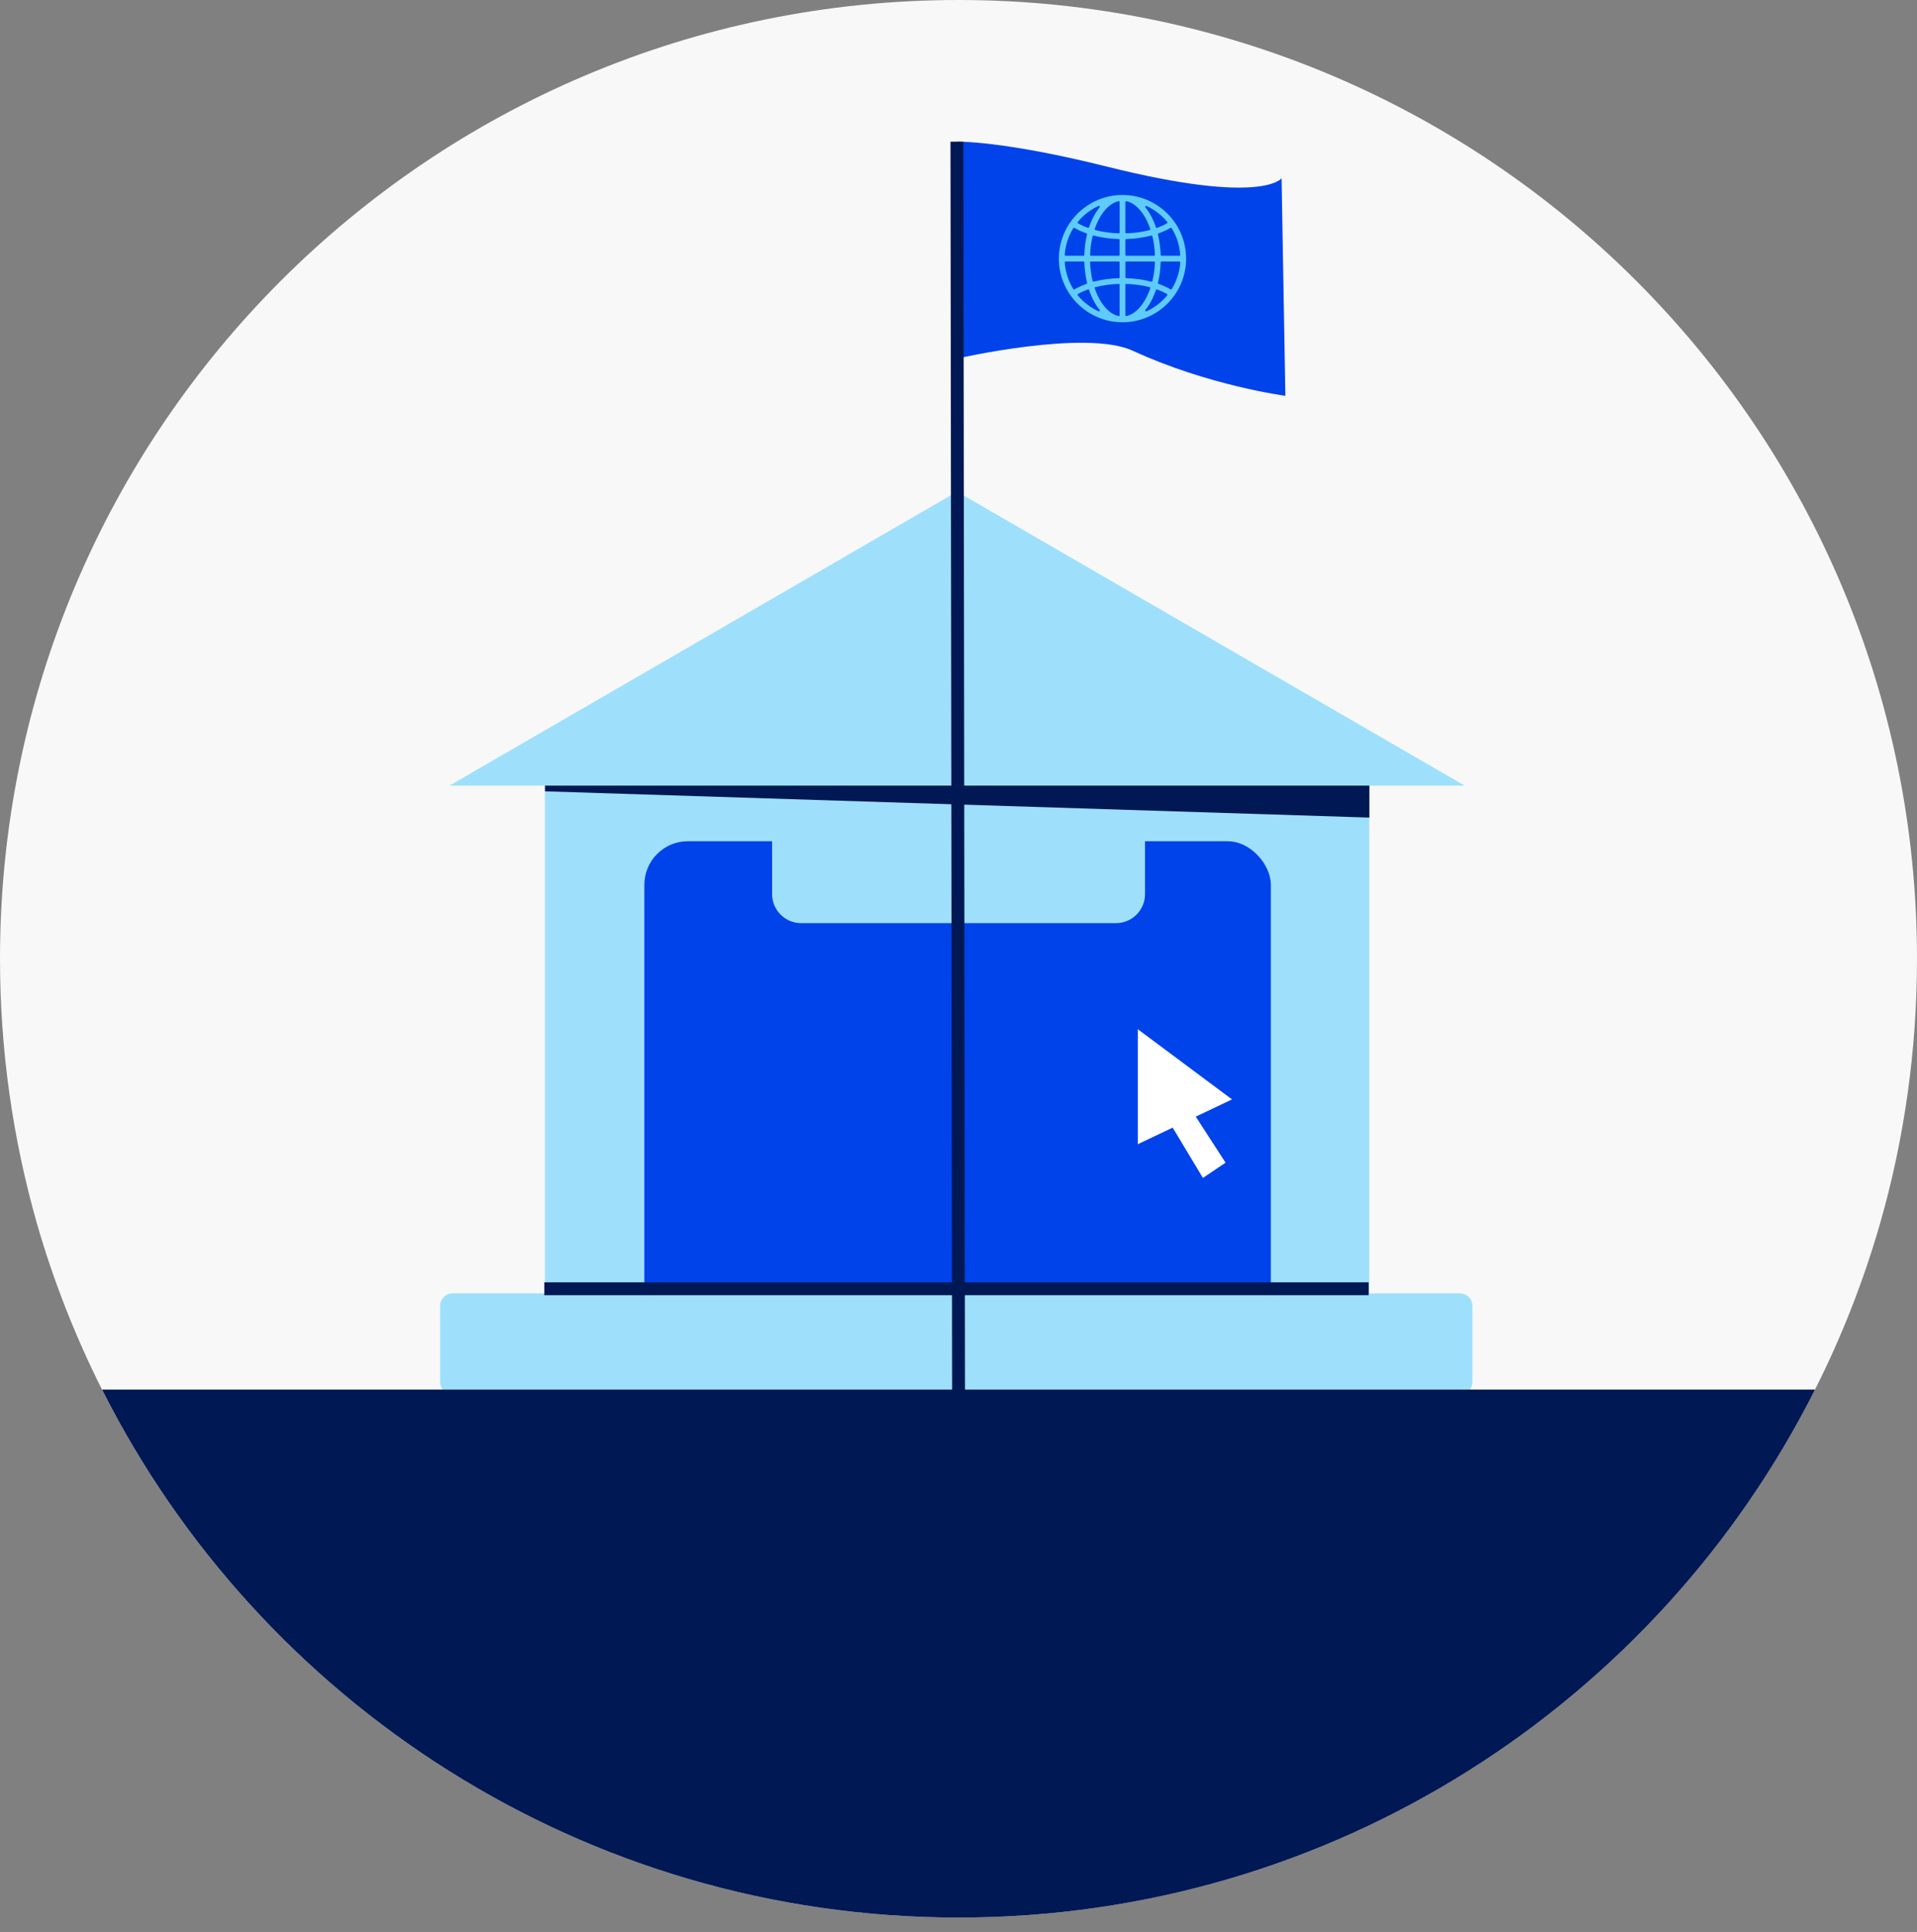
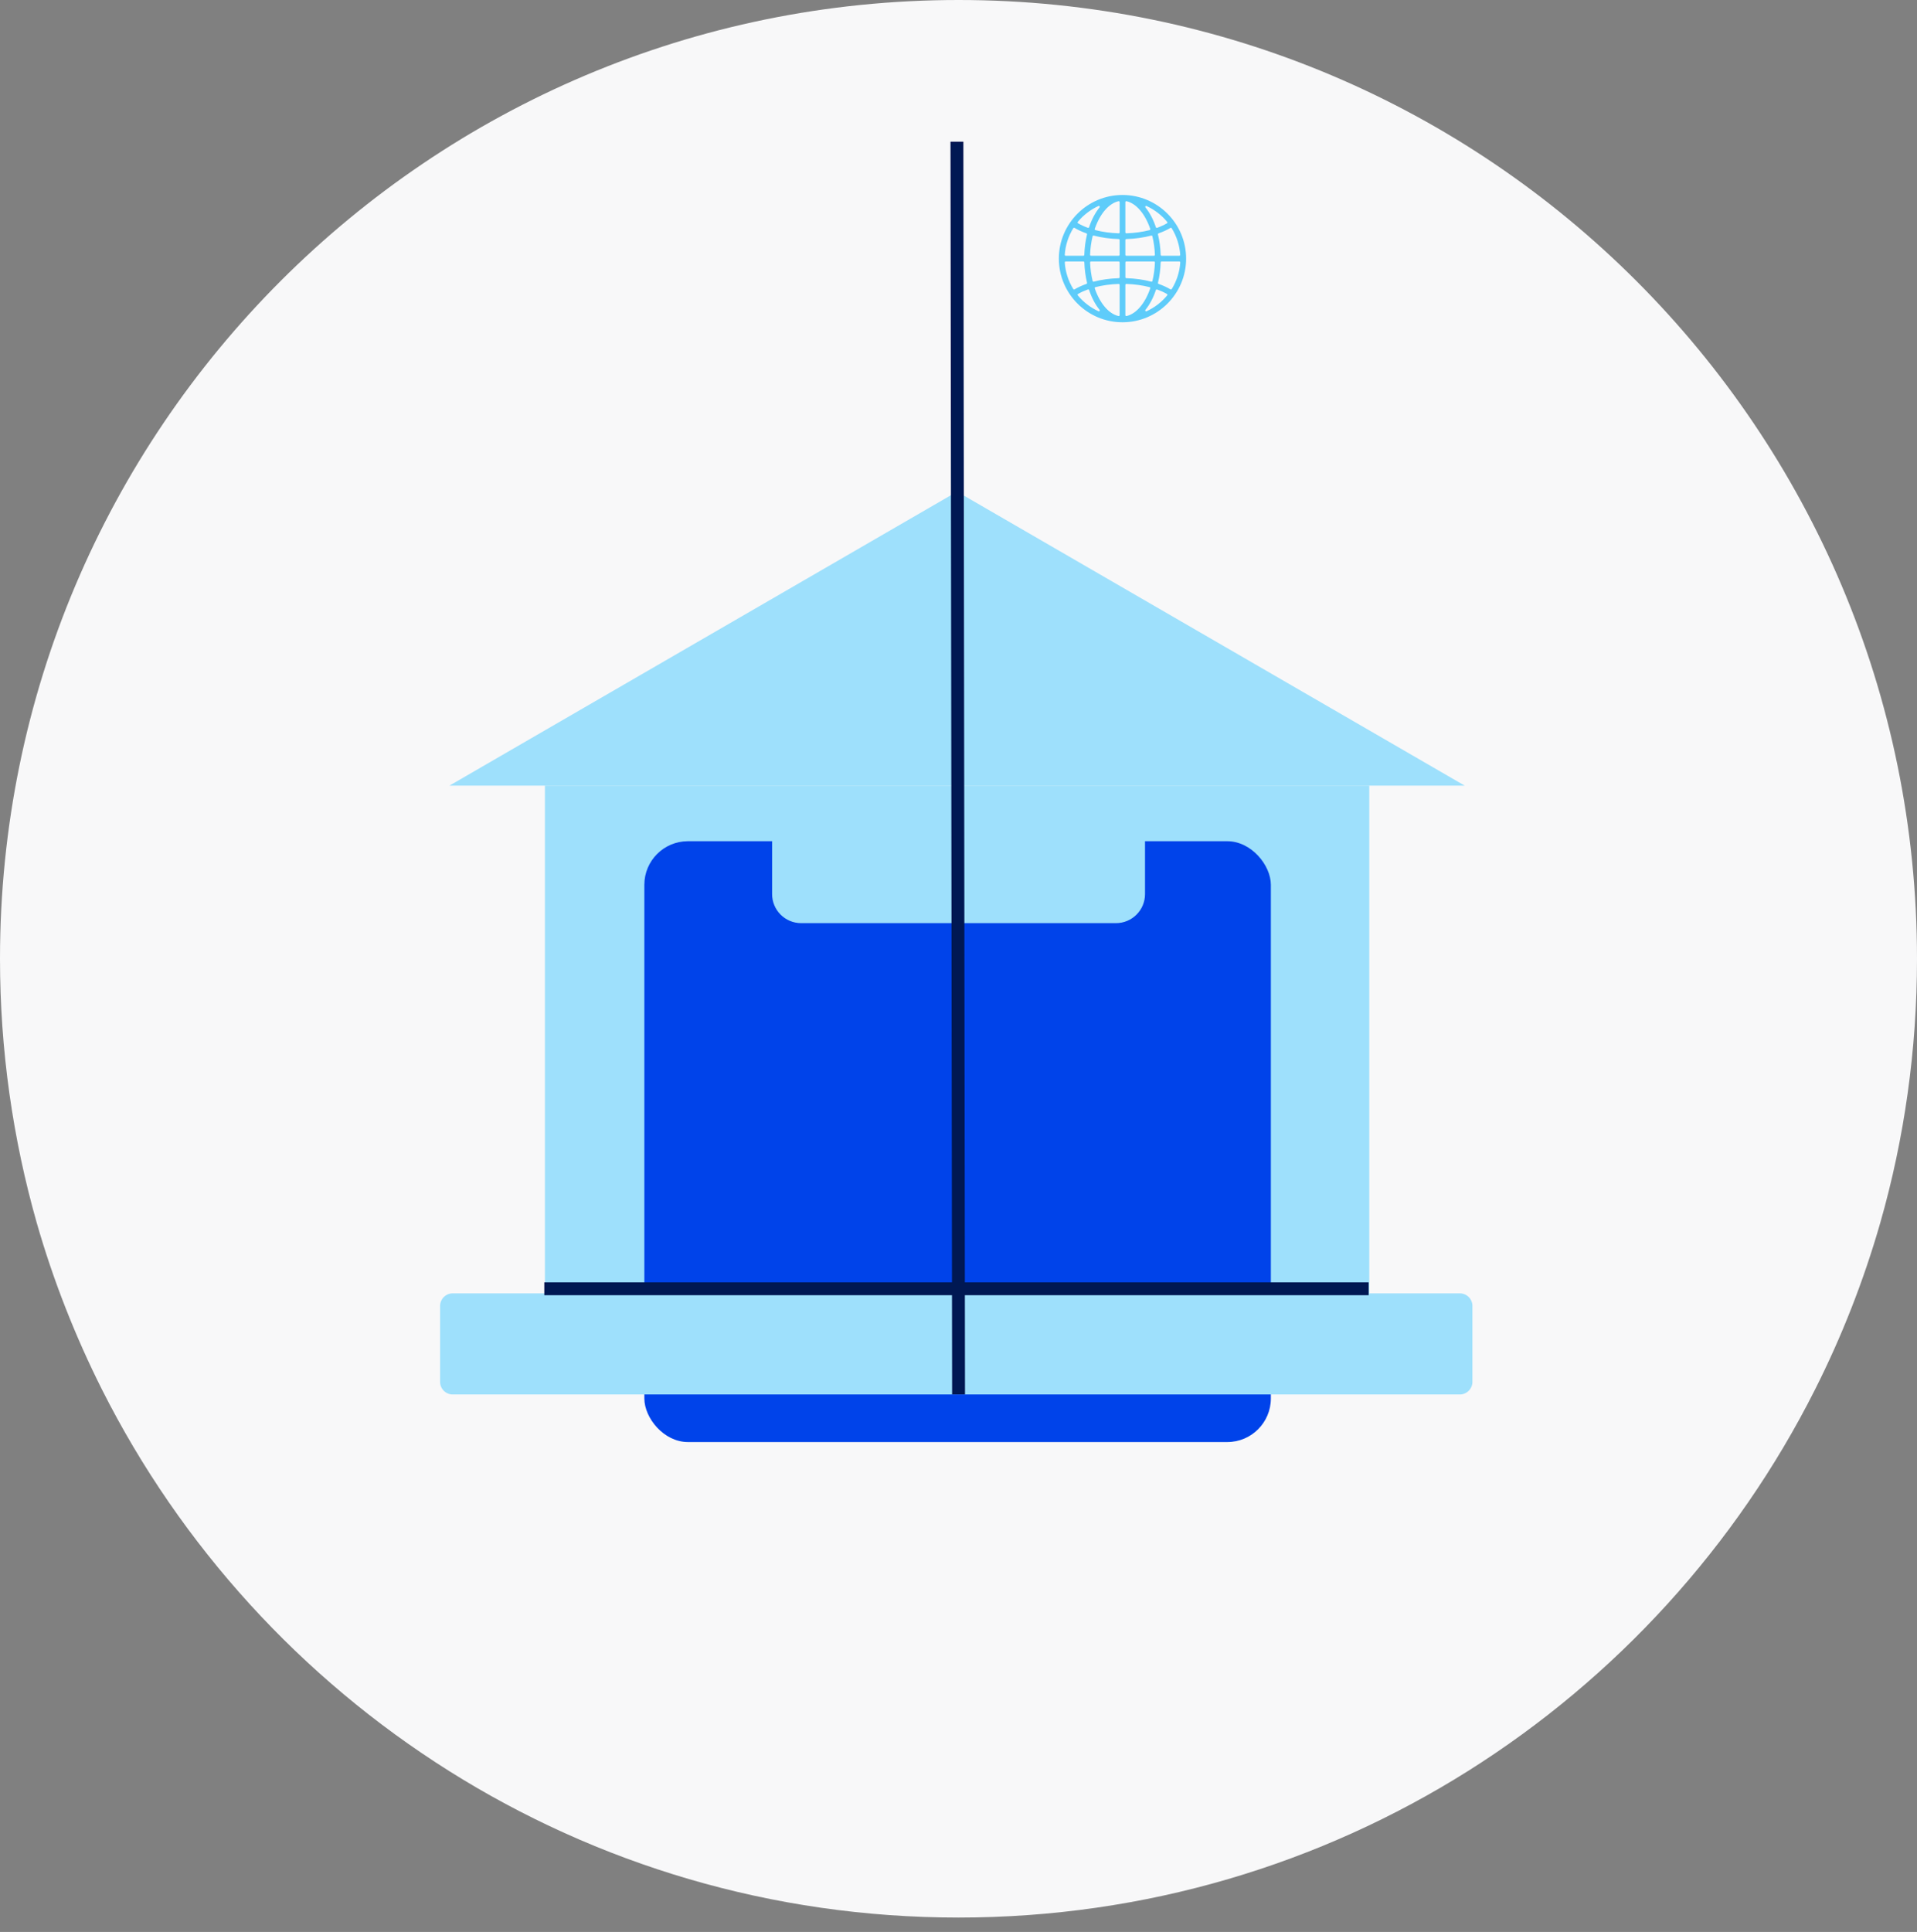
<svg xmlns="http://www.w3.org/2000/svg" width="132" height="133" viewBox="0 0 132 133" fill="none">
  <rect x="0" y="0" width="132" height="133" fill="#808080" stroke="none" />
  <g clip-path="url(#clip0_1682_9994)">
    <path d="M132 66.004C132 72.302 131.122 78.403 129.472 84.177C128.328 88.168 126.82 92.009 124.976 95.663C114.12 117.215 91.787 132.009 66.004 132.009C40.222 132.009 17.889 117.215 7.024 95.663C5.188 92.009 3.672 88.168 2.528 84.177C0.887 78.403 0 72.302 0 66.004C0 29.561 29.552 0 66.004 0C102.457 0 132 29.561 132 66.004Z" fill="#F8F8F9" />
    <path d="M94.286 54.083H37.523V89.036H94.286V54.083Z" fill="#9EE0FC" />
-     <path d="M94.29 56.284L37.527 54.477V53.393H94.29V56.284Z" fill="#001853" />
    <path d="M30.95 54.083L65.902 33.847L100.853 54.083H30.95Z" fill="#9EE0FC" />
-     <path d="M65.892 24.686C65.892 24.686 74.757 22.652 77.995 24.144C83.235 26.558 88.508 27.248 88.508 27.248L88.247 12.271C88.247 12.271 86.968 14.156 76.261 11.48C68.946 9.652 65.892 9.756 65.892 9.756V24.686Z" fill="#0043EA" />
    <path d="M77.292 22.186C74.876 22.186 72.91 20.221 72.91 17.805C72.91 15.389 74.876 13.423 77.292 13.423C79.708 13.423 81.673 15.389 81.673 17.805C81.673 20.221 79.708 22.186 77.292 22.186ZM77.553 19.547C77.537 19.547 77.522 19.553 77.509 19.565C77.497 19.577 77.49 19.593 77.49 19.61V21.695C77.49 21.715 77.498 21.733 77.513 21.745C77.525 21.754 77.538 21.759 77.553 21.759C77.558 21.759 77.563 21.759 77.568 21.758C78.234 21.606 78.846 20.893 79.203 19.85C79.208 19.833 79.207 19.815 79.199 19.799C79.191 19.783 79.176 19.773 79.159 19.768C78.659 19.64 78.118 19.565 77.555 19.547C77.555 19.547 77.554 19.547 77.553 19.547ZM77.029 19.547C76.465 19.565 75.926 19.64 75.426 19.768C75.409 19.773 75.394 19.784 75.386 19.799C75.378 19.815 75.376 19.833 75.381 19.85C75.739 20.893 76.351 21.606 77.017 21.758C77.021 21.758 77.027 21.759 77.031 21.759C77.045 21.759 77.059 21.755 77.071 21.745C77.086 21.733 77.095 21.715 77.095 21.695V19.61C77.095 19.593 77.088 19.577 77.075 19.565C77.064 19.553 77.048 19.547 77.031 19.547H77.029ZM74.933 19.922C74.925 19.922 74.918 19.922 74.911 19.925C74.661 20.016 74.432 20.12 74.231 20.237C74.215 20.246 74.204 20.262 74.201 20.281C74.197 20.299 74.203 20.318 74.214 20.332C74.597 20.798 75.09 21.177 75.639 21.428C75.648 21.432 75.657 21.434 75.666 21.434C75.686 21.434 75.704 21.425 75.716 21.409C75.734 21.386 75.734 21.353 75.715 21.33C75.417 20.964 75.174 20.504 74.993 19.963C74.988 19.947 74.976 19.934 74.96 19.926C74.951 19.922 74.942 19.92 74.933 19.92V19.922ZM79.653 19.922C79.643 19.922 79.634 19.923 79.625 19.928C79.61 19.935 79.599 19.948 79.592 19.965C79.412 20.506 79.168 20.965 78.871 21.332C78.852 21.355 78.852 21.387 78.87 21.411C78.882 21.427 78.901 21.436 78.919 21.436C78.928 21.436 78.937 21.434 78.946 21.43C79.495 21.178 79.987 20.8 80.37 20.334C80.382 20.32 80.387 20.301 80.384 20.282C80.38 20.264 80.369 20.248 80.353 20.239C80.15 20.121 79.921 20.017 79.674 19.927C79.667 19.924 79.66 19.923 79.653 19.923V19.922ZM79.984 18.002C79.951 18.002 79.922 18.03 79.921 18.064C79.906 18.55 79.843 19.023 79.735 19.469C79.727 19.501 79.745 19.533 79.776 19.544C80.08 19.651 80.356 19.778 80.596 19.921C80.606 19.927 80.618 19.93 80.628 19.93C80.65 19.93 80.67 19.919 80.683 19.899C81.024 19.349 81.227 18.716 81.27 18.07C81.27 18.052 81.264 18.035 81.253 18.023C81.24 18.01 81.224 18.002 81.207 18.002H79.986H79.984ZM73.38 18.002C73.363 18.002 73.346 18.009 73.334 18.023C73.323 18.035 73.317 18.053 73.317 18.07C73.36 18.716 73.563 19.349 73.905 19.899C73.916 19.919 73.938 19.93 73.959 19.93C73.969 19.93 73.981 19.927 73.991 19.921C74.23 19.779 74.506 19.652 74.811 19.544C74.841 19.533 74.859 19.501 74.852 19.469C74.745 19.023 74.682 18.55 74.666 18.064C74.665 18.03 74.636 18.002 74.603 18.002H73.382H73.38ZM75.124 18.002C75.107 18.002 75.09 18.009 75.079 18.022C75.067 18.034 75.06 18.051 75.061 18.068C75.078 18.508 75.137 18.937 75.235 19.344C75.239 19.361 75.249 19.375 75.264 19.383C75.274 19.389 75.286 19.392 75.297 19.392C75.302 19.392 75.308 19.392 75.313 19.39C75.853 19.249 76.432 19.169 77.034 19.151C77.068 19.15 77.095 19.122 77.095 19.088V18.065C77.095 18.031 77.067 18.002 77.032 18.002H75.124ZM77.554 18.002C77.52 18.002 77.491 18.031 77.491 18.065V19.088C77.491 19.122 77.519 19.15 77.552 19.151C78.155 19.169 78.734 19.249 79.274 19.39C79.279 19.392 79.285 19.392 79.29 19.392C79.302 19.392 79.313 19.389 79.323 19.383C79.337 19.374 79.348 19.36 79.352 19.344C79.451 18.937 79.509 18.508 79.526 18.068C79.526 18.051 79.521 18.034 79.508 18.022C79.497 18.009 79.48 18.002 79.463 18.002H77.554ZM80.627 15.679C80.617 15.679 80.605 15.682 80.596 15.688C80.356 15.831 80.08 15.958 79.775 16.065C79.745 16.076 79.727 16.108 79.734 16.14C79.842 16.586 79.905 17.059 79.921 17.546C79.921 17.579 79.95 17.607 79.984 17.607H81.204C81.222 17.607 81.239 17.6 81.25 17.586C81.262 17.574 81.268 17.556 81.267 17.539C81.224 16.893 81.021 16.259 80.68 15.71C80.667 15.69 80.647 15.679 80.626 15.679H80.627ZM79.289 16.216C79.284 16.216 79.278 16.216 79.273 16.218C78.734 16.358 78.155 16.439 77.552 16.457C77.517 16.458 77.49 16.486 77.49 16.52V17.543C77.49 17.578 77.519 17.606 77.553 17.606H79.461C79.478 17.606 79.495 17.599 79.506 17.586C79.518 17.574 79.525 17.557 79.524 17.54C79.507 17.1 79.449 16.671 79.35 16.264C79.347 16.247 79.336 16.233 79.321 16.225C79.311 16.219 79.301 16.216 79.289 16.216ZM75.296 16.216C75.285 16.216 75.273 16.219 75.263 16.225C75.249 16.234 75.239 16.248 75.234 16.264C75.136 16.671 75.077 17.1 75.06 17.54C75.06 17.557 75.066 17.574 75.078 17.586C75.09 17.599 75.106 17.606 75.123 17.606H77.031C77.066 17.606 77.094 17.578 77.094 17.543V16.52C77.094 16.486 77.067 16.458 77.033 16.457C76.431 16.439 75.852 16.359 75.312 16.218C75.307 16.216 75.302 16.216 75.296 16.216ZM73.958 15.679C73.937 15.679 73.916 15.69 73.904 15.71C73.562 16.259 73.359 16.893 73.317 17.539C73.316 17.557 73.322 17.574 73.334 17.586C73.346 17.599 73.362 17.607 73.38 17.607H74.6C74.634 17.607 74.662 17.579 74.663 17.546C74.679 17.059 74.742 16.586 74.849 16.14C74.856 16.108 74.839 16.076 74.808 16.065C74.503 15.957 74.228 15.83 73.988 15.688C73.978 15.682 73.967 15.679 73.956 15.679H73.958ZM77.554 13.85C77.54 13.85 77.526 13.854 77.514 13.864C77.499 13.876 77.49 13.894 77.49 13.914V15.999C77.49 16.016 77.498 16.032 77.51 16.044C77.522 16.055 77.537 16.062 77.554 16.062C77.554 16.062 77.555 16.062 77.556 16.062C78.12 16.044 78.659 15.97 79.16 15.841C79.177 15.836 79.192 15.825 79.2 15.81C79.207 15.794 79.209 15.776 79.204 15.759C78.847 14.716 78.235 14.003 77.569 13.851C77.564 13.851 77.559 13.85 77.554 13.85ZM77.032 13.85C77.028 13.85 77.022 13.85 77.018 13.851C76.352 14.003 75.74 14.716 75.382 15.759C75.377 15.776 75.378 15.794 75.387 15.81C75.395 15.825 75.41 15.836 75.427 15.841C75.927 15.97 76.467 16.044 77.03 16.062C77.03 16.062 77.031 16.062 77.032 16.062C77.049 16.062 77.064 16.055 77.076 16.044C77.089 16.032 77.096 16.016 77.096 15.999V13.914C77.096 13.894 77.087 13.876 77.072 13.864C77.06 13.855 77.047 13.85 77.032 13.85ZM78.92 14.174C78.901 14.174 78.882 14.183 78.871 14.199C78.853 14.222 78.853 14.255 78.871 14.278C79.169 14.644 79.412 15.105 79.593 15.645C79.599 15.661 79.61 15.674 79.626 15.682C79.635 15.687 79.644 15.688 79.654 15.688C79.661 15.688 79.668 15.687 79.675 15.685C79.923 15.595 80.152 15.49 80.354 15.373C80.37 15.363 80.382 15.348 80.385 15.329C80.388 15.31 80.383 15.292 80.371 15.278C79.988 14.812 79.495 14.432 78.947 14.181C78.938 14.178 78.929 14.176 78.92 14.176V14.174ZM75.665 14.174C75.656 14.174 75.647 14.176 75.639 14.18C75.09 14.431 74.597 14.81 74.213 15.276C74.202 15.29 74.196 15.309 74.2 15.327C74.204 15.346 74.214 15.362 74.23 15.371C74.431 15.487 74.659 15.592 74.91 15.683C74.918 15.686 74.925 15.687 74.932 15.687C74.941 15.687 74.95 15.685 74.959 15.68C74.974 15.673 74.986 15.66 74.992 15.643C75.173 15.103 75.416 14.643 75.714 14.276C75.733 14.253 75.733 14.221 75.715 14.197C75.702 14.181 75.684 14.173 75.665 14.173V14.174Z" fill="#5ECCFA" />
    <rect x="44.368" y="57.912" width="43.14" height="41.362" rx="3" fill="#0043EA" />
    <path d="M53.165 56.926H78.843V61.551C78.843 62.656 77.948 63.551 76.843 63.551H55.165C54.061 63.551 53.165 62.656 53.165 61.551V56.926Z" fill="#9EE0FC" />
    <path d="M100.518 89.037H31.174C30.693 89.037 30.304 89.426 30.304 89.907V95.129C30.304 95.609 30.693 95.999 31.174 95.999H100.518C100.999 95.999 101.388 95.609 101.388 95.129V89.907C101.388 89.426 100.999 89.037 100.518 89.037Z" fill="#9EE0FC" />
    <path d="M37.479 88.721H94.242" stroke="#001853" stroke-width="0.887" stroke-miterlimit="10" />
-     <path d="M124.978 95.663C114.122 117.215 91.79 132.009 66.007 132.009C40.224 132.009 17.892 117.215 7.027 95.663H124.978Z" fill="#001853" />
    <path d="M66.004 95.995L65.892 9.755" stroke="#001853" stroke-width="0.887" stroke-miterlimit="10" />
-     <path d="M84.833 75.686L78.347 70.854V78.769L80.748 77.628L82.83 81.09L84.388 80.041L82.339 76.871L84.833 75.686Z" fill="white" />
  </g>
  <defs>
    <clipPath id="clip0_1682_9994">
      <rect width="132" height="132.009" fill="white" transform="translate(0 0)" />
    </clipPath>
  </defs>
</svg>